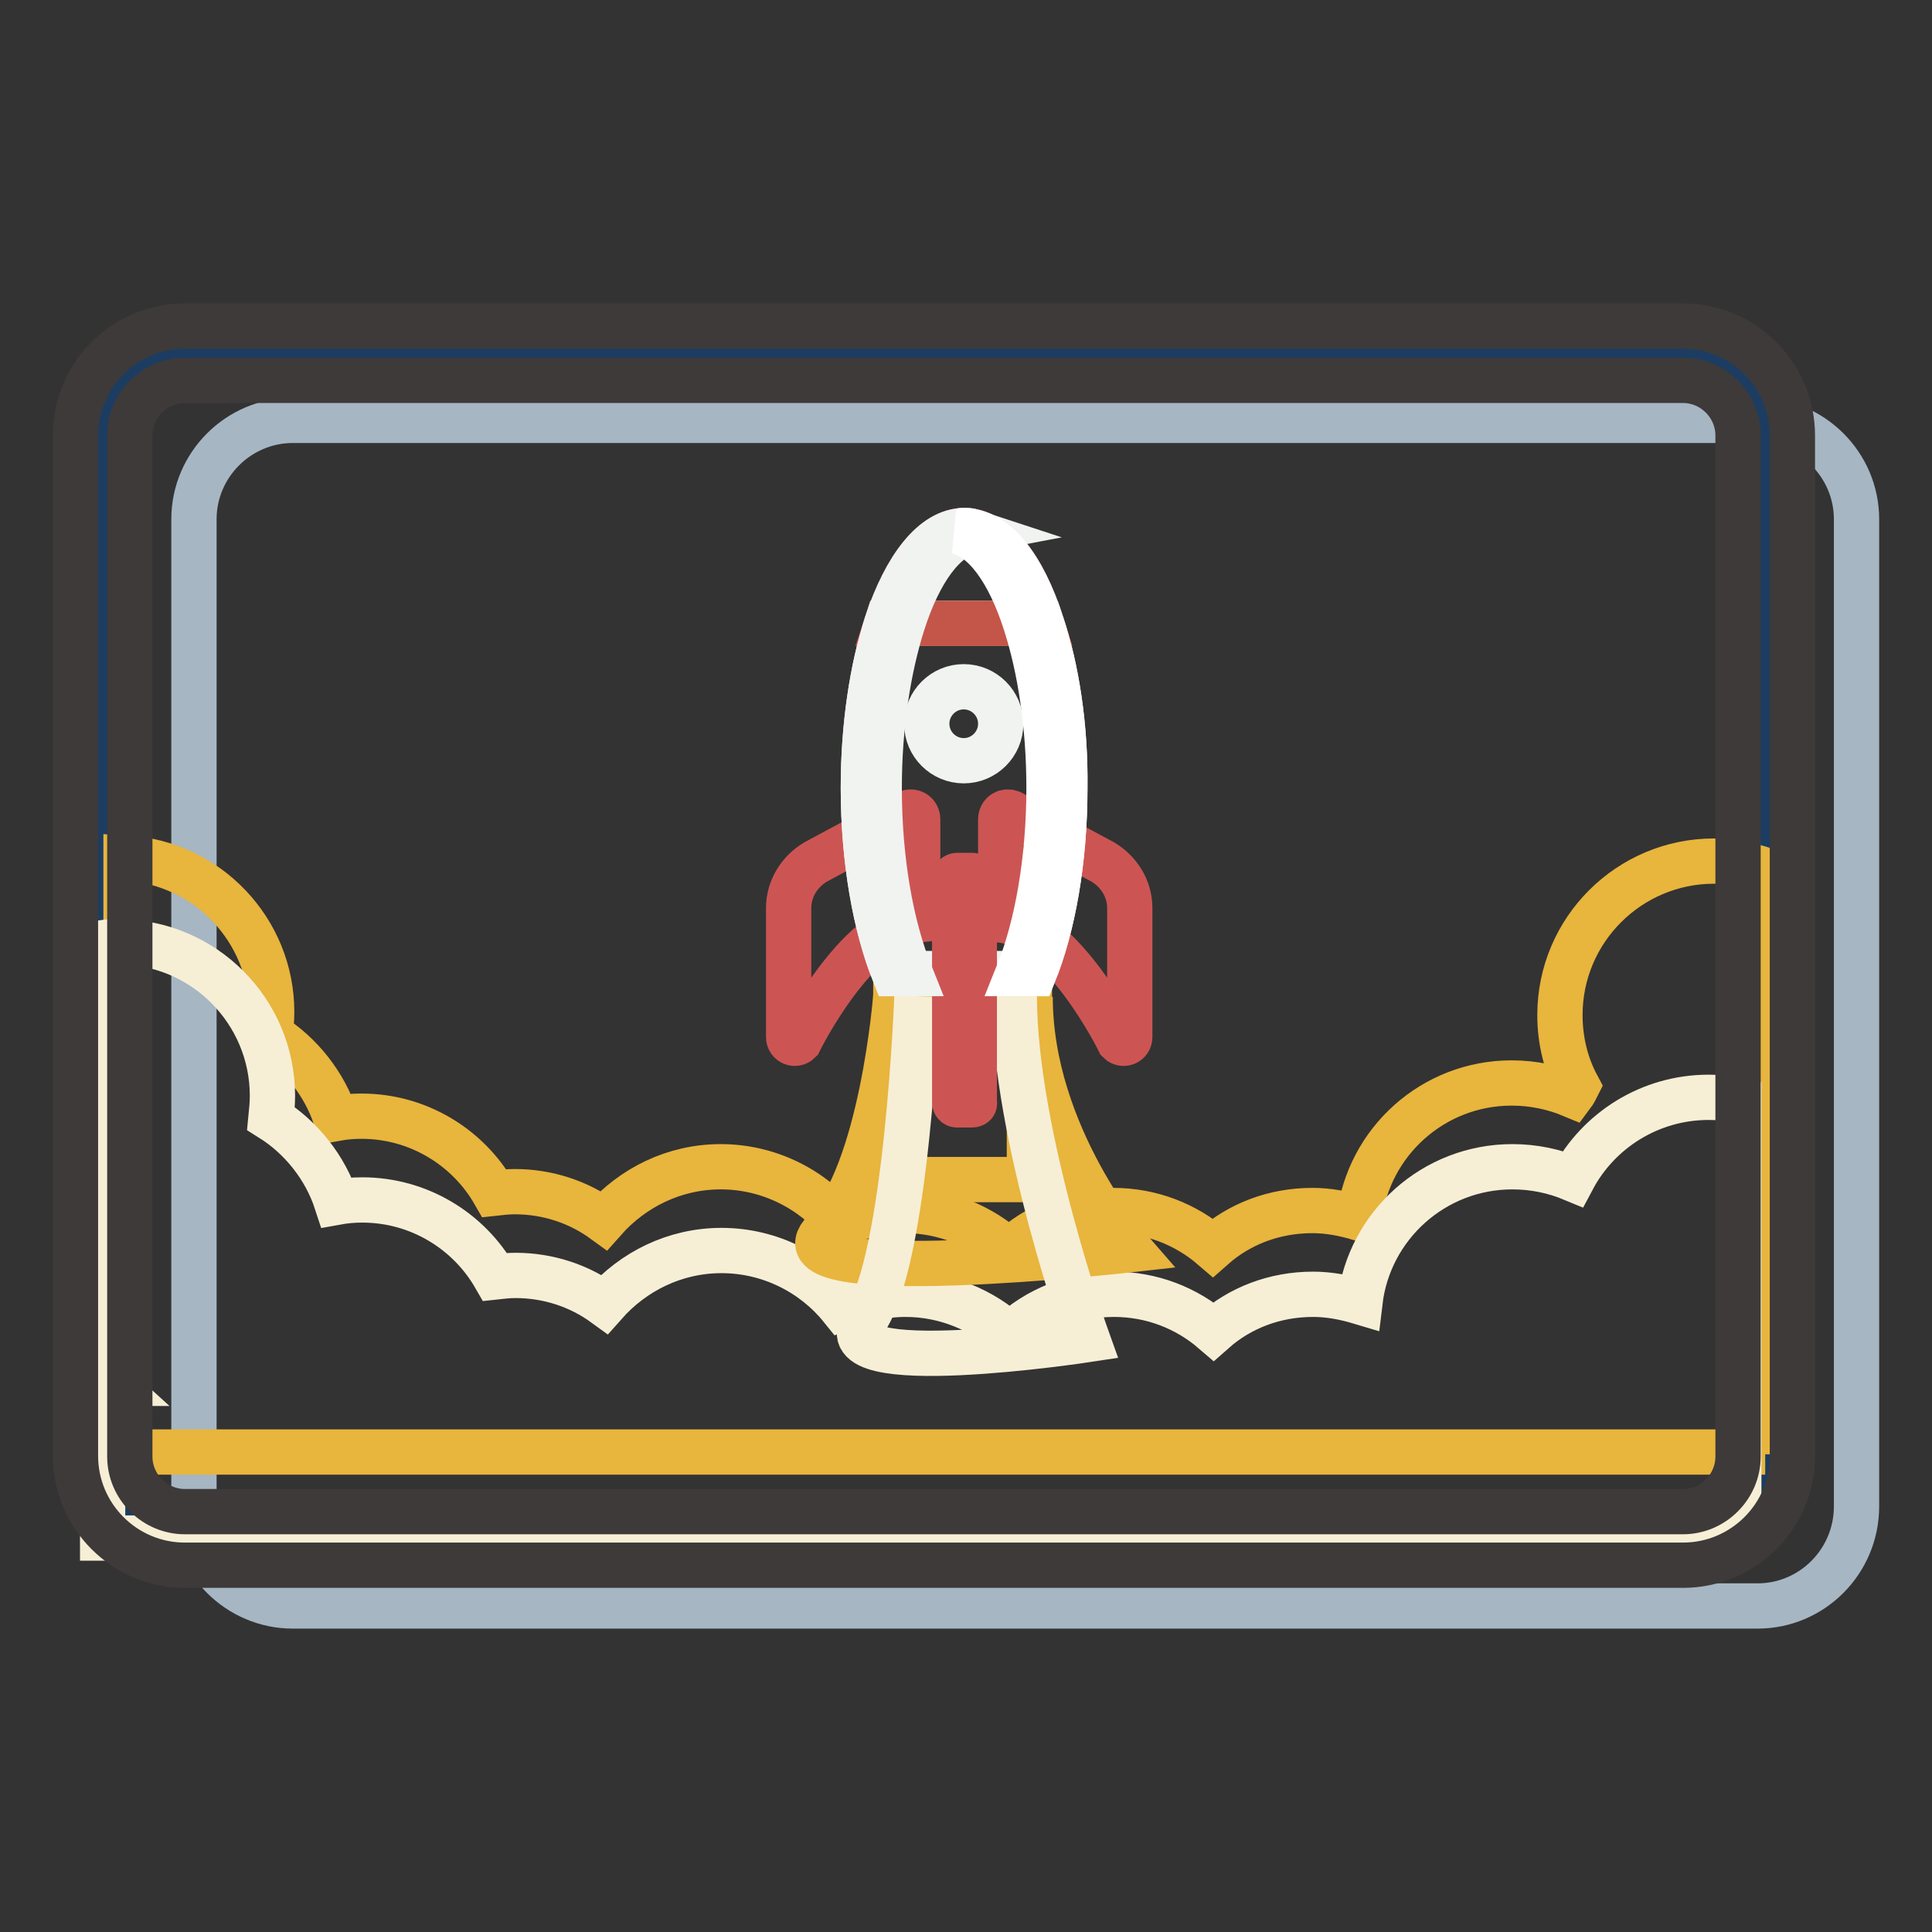
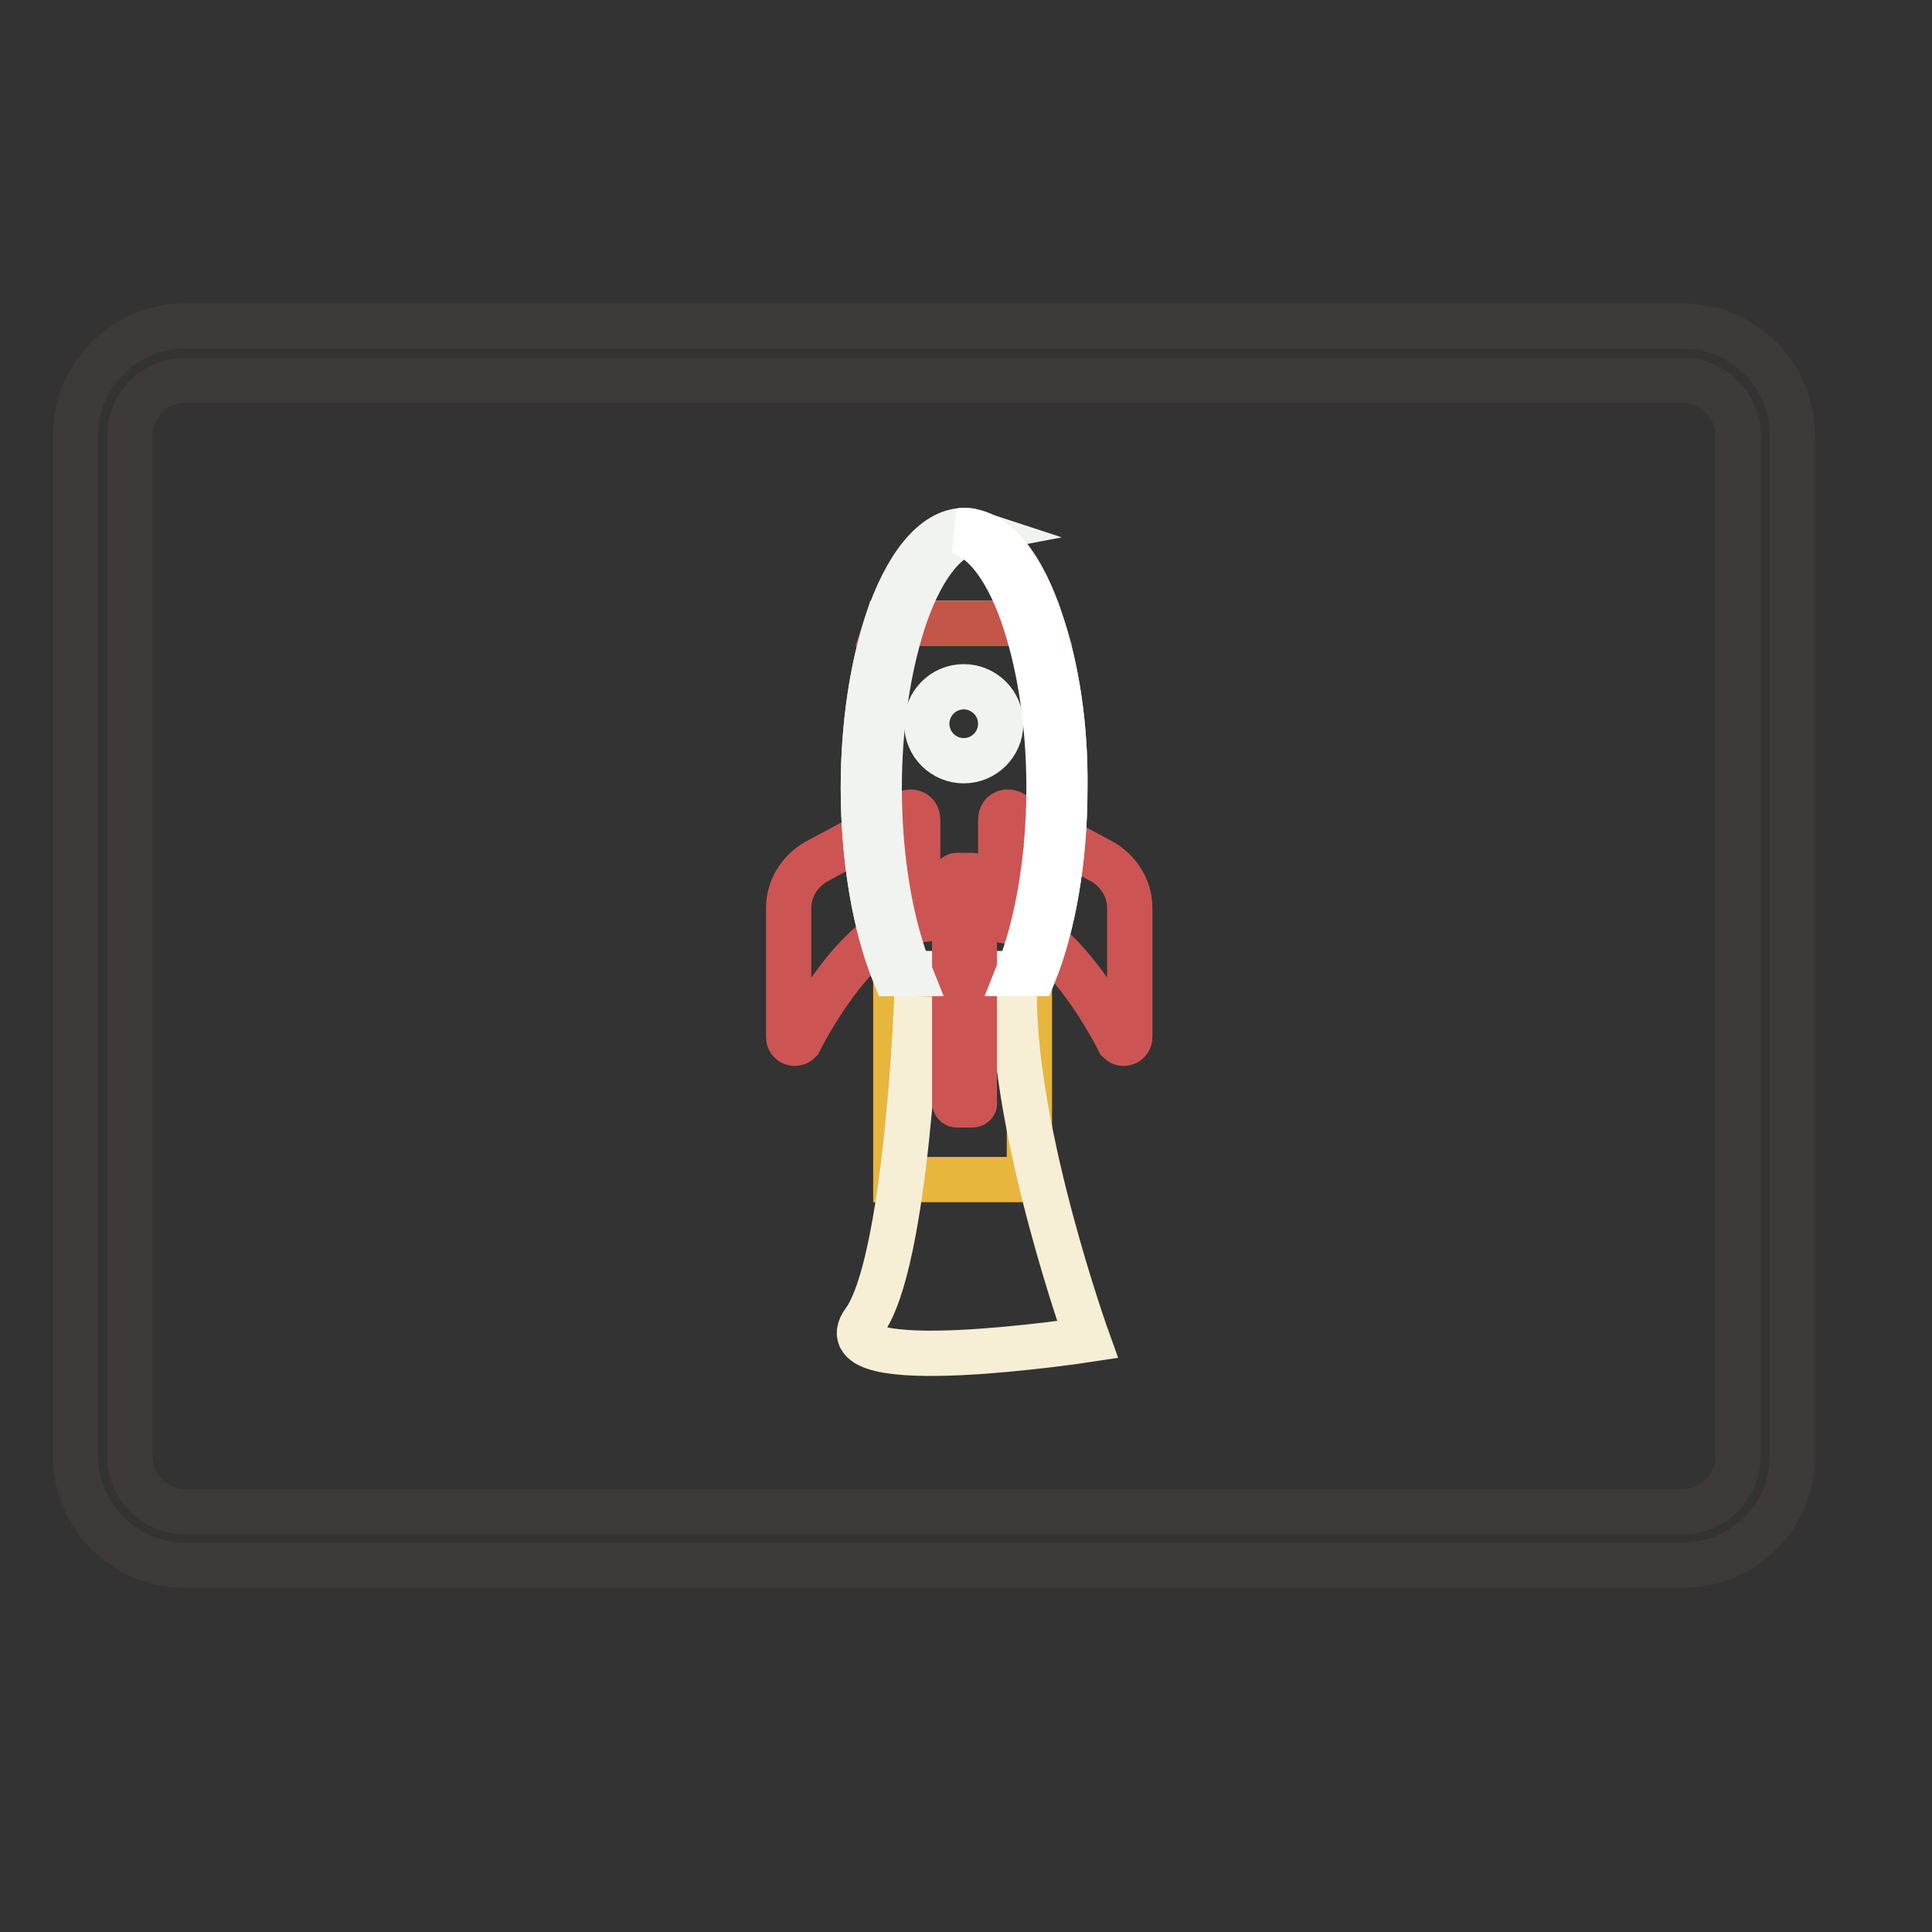
<svg xmlns="http://www.w3.org/2000/svg" version="1.1" x="0px" y="0px" viewBox="0 0 256 256" enable-background="new 0 0 256 256" xml:space="preserve">
  <rect x="0" y="0" width="256" height="256" fill="#333333" stroke="none" />
  <g>
-     <path stroke-width="6" fill-opacity="0" stroke="#a6b6c3" d="M232.9,212.8H38.8c-7.2,0-13.1-5.9-13.1-13.1V68.8c0-7.2,5.9-13.1,13.1-13.1h194.1 c7.2,0,13.1,5.9,13.1,13.1v130.8C246,206.9,240.1,212.8,232.9,212.8L232.9,212.8z" />
-     <path stroke-width="6" fill-opacity="0" stroke="#1c3d61" d="M64.9,46.8H24.5c-6,0-10.9,4.9-10.9,10.9V193c0,6,4.9,10.9,10.9,10.9H223c6,0,10.9-4.9,10.9-10.9V57.7 c0-6-4.9-10.9-10.9-10.9H64.9z" />
-     <path stroke-width="6" fill-opacity="0" stroke="#e8b53d" d="M233.9,192.7v-77.4c-2.1-0.7-4.4-1.2-6.8-1.2c-11.2,0-20.4,9.1-20.4,20.4c0,3.4,0.8,6.6,2.3,9.4 c-0.2,0.4-0.4,0.8-0.7,1.2c-2.4-1-5.1-1.6-8-1.6c-10.4,0-19,7.8-20.2,17.9c-2-0.6-4.1-1-6.2-1c-5.1,0-9.7,1.8-13.2,4.9 c-3.6-3.1-8.2-4.9-13.2-4.9c-5.3,0-10.2,2-13.8,5.4c-3.6-3.3-8.5-5.4-13.8-5.4c-3,0-5.9,0.7-8.5,1.8c-3.7-4.6-9.5-7.6-15.9-7.6 c-6.2,0-11.7,2.8-15.5,7.1c-3.3-2.4-7.4-3.8-11.8-3.8c-0.9,0-1.8,0.1-2.7,0.2c-3.5-6.1-10.1-10.2-17.6-10.2c-1.2,0-2.3,0.1-3.4,0.3 c-1.5-4.6-4.7-8.6-8.7-11.1c0.1-1,0.2-2,0.2-3c0-10.9-8.6-19.8-19.3-20.4v78.7H233.9L233.9,192.7z" />
-     <path stroke-width="6" fill-opacity="0" stroke="#f6efd6" d="M14.7,183.3h-1.1v20.5h216.8v-58c-1.3-0.3-2.6-0.4-4-0.4c-7.8,0-14.6,4.4-18,10.8c-2.4-1-5.1-1.6-8-1.6 c-10.4,0-19,7.8-20.2,17.9c-2-0.6-4.1-1-6.2-1c-5.1,0-9.7,1.8-13.2,4.9c-3.6-3.1-8.2-4.9-13.2-4.9c-5.3,0-10.2,2-13.8,5.4 c-3.6-3.3-8.5-5.4-13.8-5.4c-3,0-5.9,0.7-8.5,1.8c-3.7-4.6-9.5-7.6-15.9-7.6c-6.2,0-11.7,2.8-15.5,7.1c-3.3-2.4-7.4-3.8-11.8-3.8 c-0.9,0-1.8,0.1-2.7,0.2c-3.5-6.1-10.1-10.2-17.6-10.2c-1.2,0-2.3,0.1-3.4,0.3c-1.5-4.6-4.7-8.6-8.7-11.1c0.1-1,0.2-2,0.2-3 c0-11.2-9.1-20.4-20.4-20.4c-0.7,0-1.4,0-2.1,0.1v57.4L14.7,183.3L14.7,183.3z" />
    <path stroke-width="6" fill-opacity="0" stroke="#3e3a39" d="M223,207.4H24.5c-8,0-14.5-6.5-14.5-14.5V57.7c0-8,6.5-14.5,14.5-14.5H223c8,0,14.5,6.5,14.5,14.5V193 C237.5,200.9,231,207.4,223,207.4L223,207.4z M24.5,50.4c-4,0-7.3,3.3-7.3,7.3V193c0,4,3.3,7.3,7.3,7.3H223c4,0,7.3-3.3,7.3-7.3 V57.7c0-4-3.3-7.3-7.3-7.3H24.5z" />
    <path stroke-width="6" fill-opacity="0" stroke="#e8b53d" d="M118.7,132h17.7v24.3h-17.7V132z" />
-     <path stroke-width="6" fill-opacity="0" stroke="#e8b53d" d="M118.7,132c0,0-1.8,23.4-9.5,31.2s40.5,2.4,40.5,2.4s-13.2-15.1-13.2-33.5" />
    <path stroke-width="6" fill-opacity="0" stroke="#f6efd6" d="M121.5,132c0,0-1.3,35.3-7,43.1s29.6,2.4,29.6,2.4s-9.7-27-9.7-45.5" />
    <path stroke-width="6" fill-opacity="0" stroke="#cc5553" d="M132.6,121.9c8.3,1,15.7,16.1,15.7,16.1c0.5,0.5,1.4,0.2,1.4-0.6v-17.1c0-2.5-1.4-4.8-3.6-6.1l-12.1-6.5 c-0.7-0.3-1.4,0.1-1.4,0.9V121.9z M121.6,121.9c-8.3,1-15.7,16.1-15.7,16.1c-0.5,0.5-1.4,0.2-1.4-0.6v-17.1c0-2.5,1.4-4.8,3.6-6.1 l12.1-6.5c0.7-0.3,1.4,0.1,1.4,0.9V121.9z" />
    <path stroke-width="6" fill-opacity="0" stroke="#f1f3f1" d="M138,82.6h-20.5c-1.9,5.9-3.1,13.5-3.1,21.8c0,9.6,1.6,18.4,4.1,24.6H137c2.5-6.2,4.1-14.9,4.1-24.6 C141.2,96.2,140,88.6,138,82.6L138,82.6z M127.7,100.8c-2.7,0-4.9-2.2-4.9-4.9c0-2.7,2.2-4.9,4.9-4.9c2.7,0,4.9,2.2,4.9,4.9 C132.6,98.6,130.4,100.8,127.7,100.8z" />
    <path stroke-width="6" fill-opacity="0" stroke="#c45549" d="M127.8,70.3c-4.1,0-7.8,4.8-10.3,12.3h20.5C135.6,75.1,131.9,70.3,127.8,70.3z" />
    <path stroke-width="6" fill-opacity="0" stroke="#cc5553" d="M128.8,146.4h-2c-0.2,0-0.3-0.2-0.3-0.3v-29.8c0-0.2,0.2-0.3,0.3-0.3h2c0.2,0,0.3,0.2,0.3,0.3v29.8 C129.2,146.3,129,146.4,128.8,146.4z" />
    <path stroke-width="6" fill-opacity="0" stroke="#f1f3f1" d="M119.6,82.6c2.2-6.9,5.5-11.5,9.2-12.2c-0.3-0.1-0.7-0.1-1-0.1c-4.1,0-7.8,4.8-10.3,12.3 c-1.9,5.9-3.1,13.5-3.1,21.8c0,9.6,1.6,18.4,4.1,24.6h2.1c-2.5-6.2-4.1-14.9-4.1-24.6C116.5,96.2,117.7,88.6,119.6,82.6L119.6,82.6 z" />
    <path stroke-width="6" fill-opacity="0" stroke="#ffffff" d="M138,82.6c-2.4-7.5-6.1-12.3-10.3-12.3c-0.3,0-0.7,0.1-1,0.1c3.7,0.7,7,5.3,9.2,12.2 c1.9,5.9,3.1,13.5,3.1,21.8c0,9.6-1.6,18.4-4.1,24.6h2.1c2.5-6.2,4.1-14.9,4.1-24.6C141.2,96.2,140,88.6,138,82.6L138,82.6z" />
  </g>
</svg>